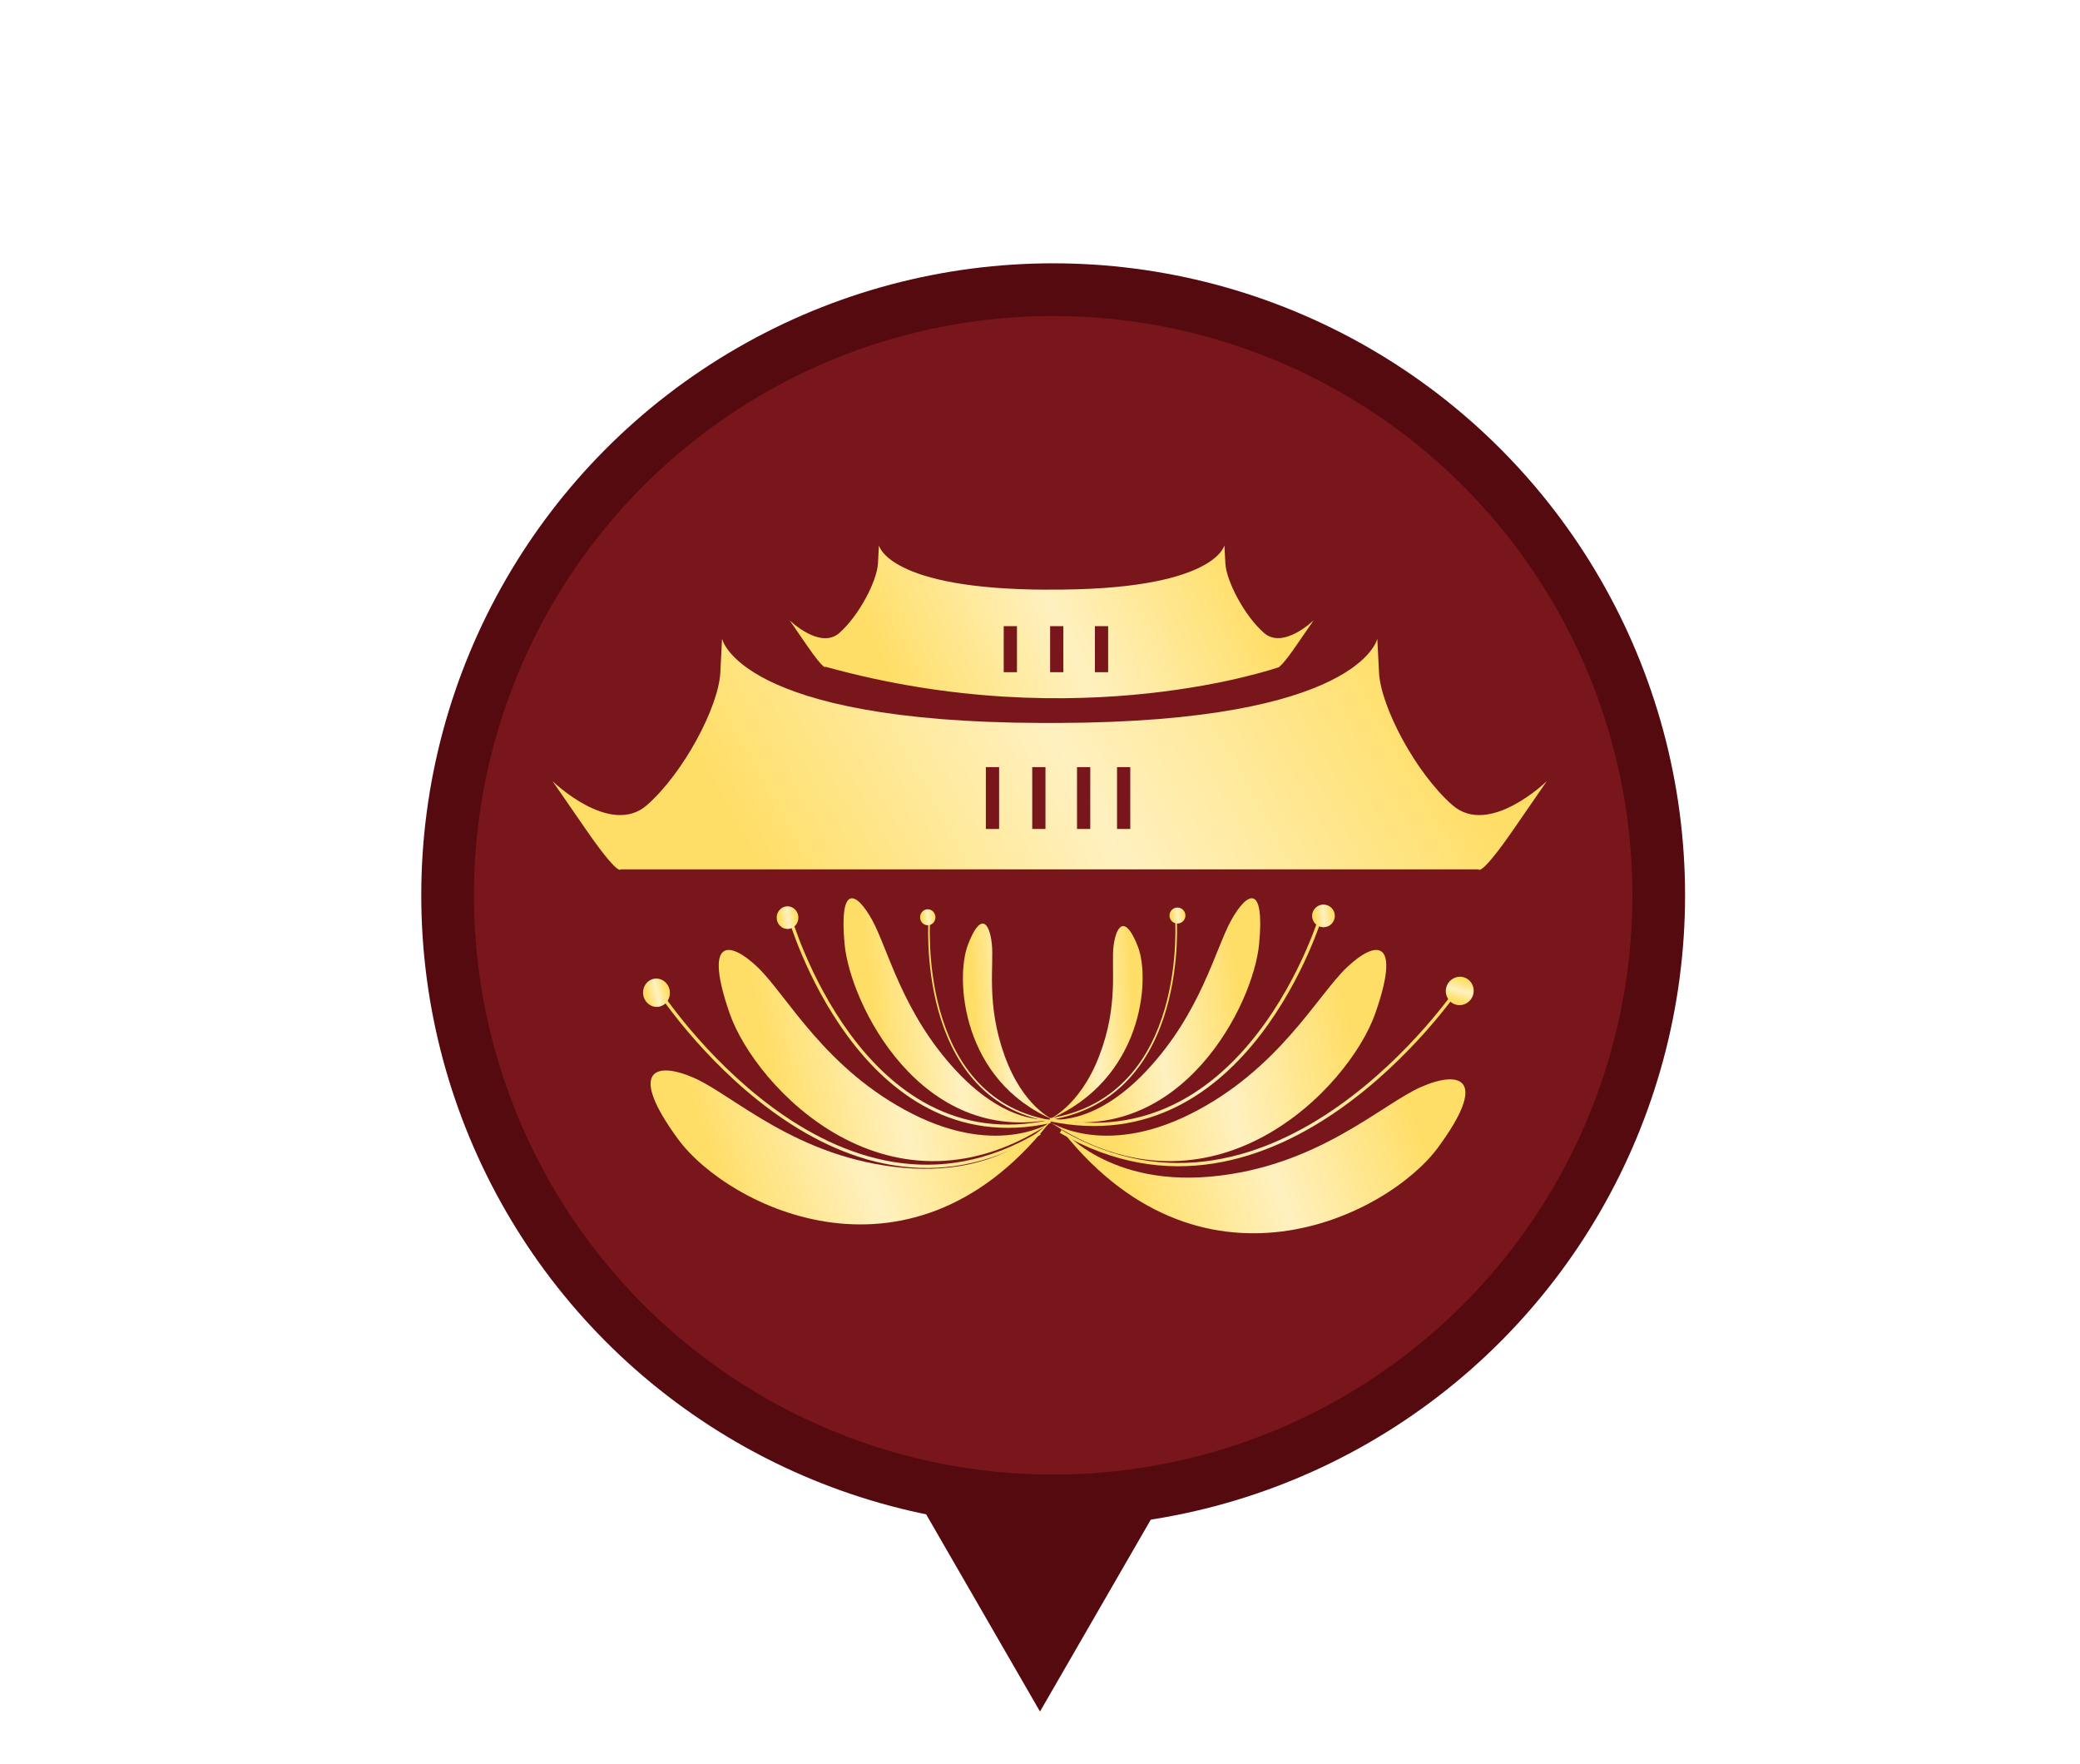
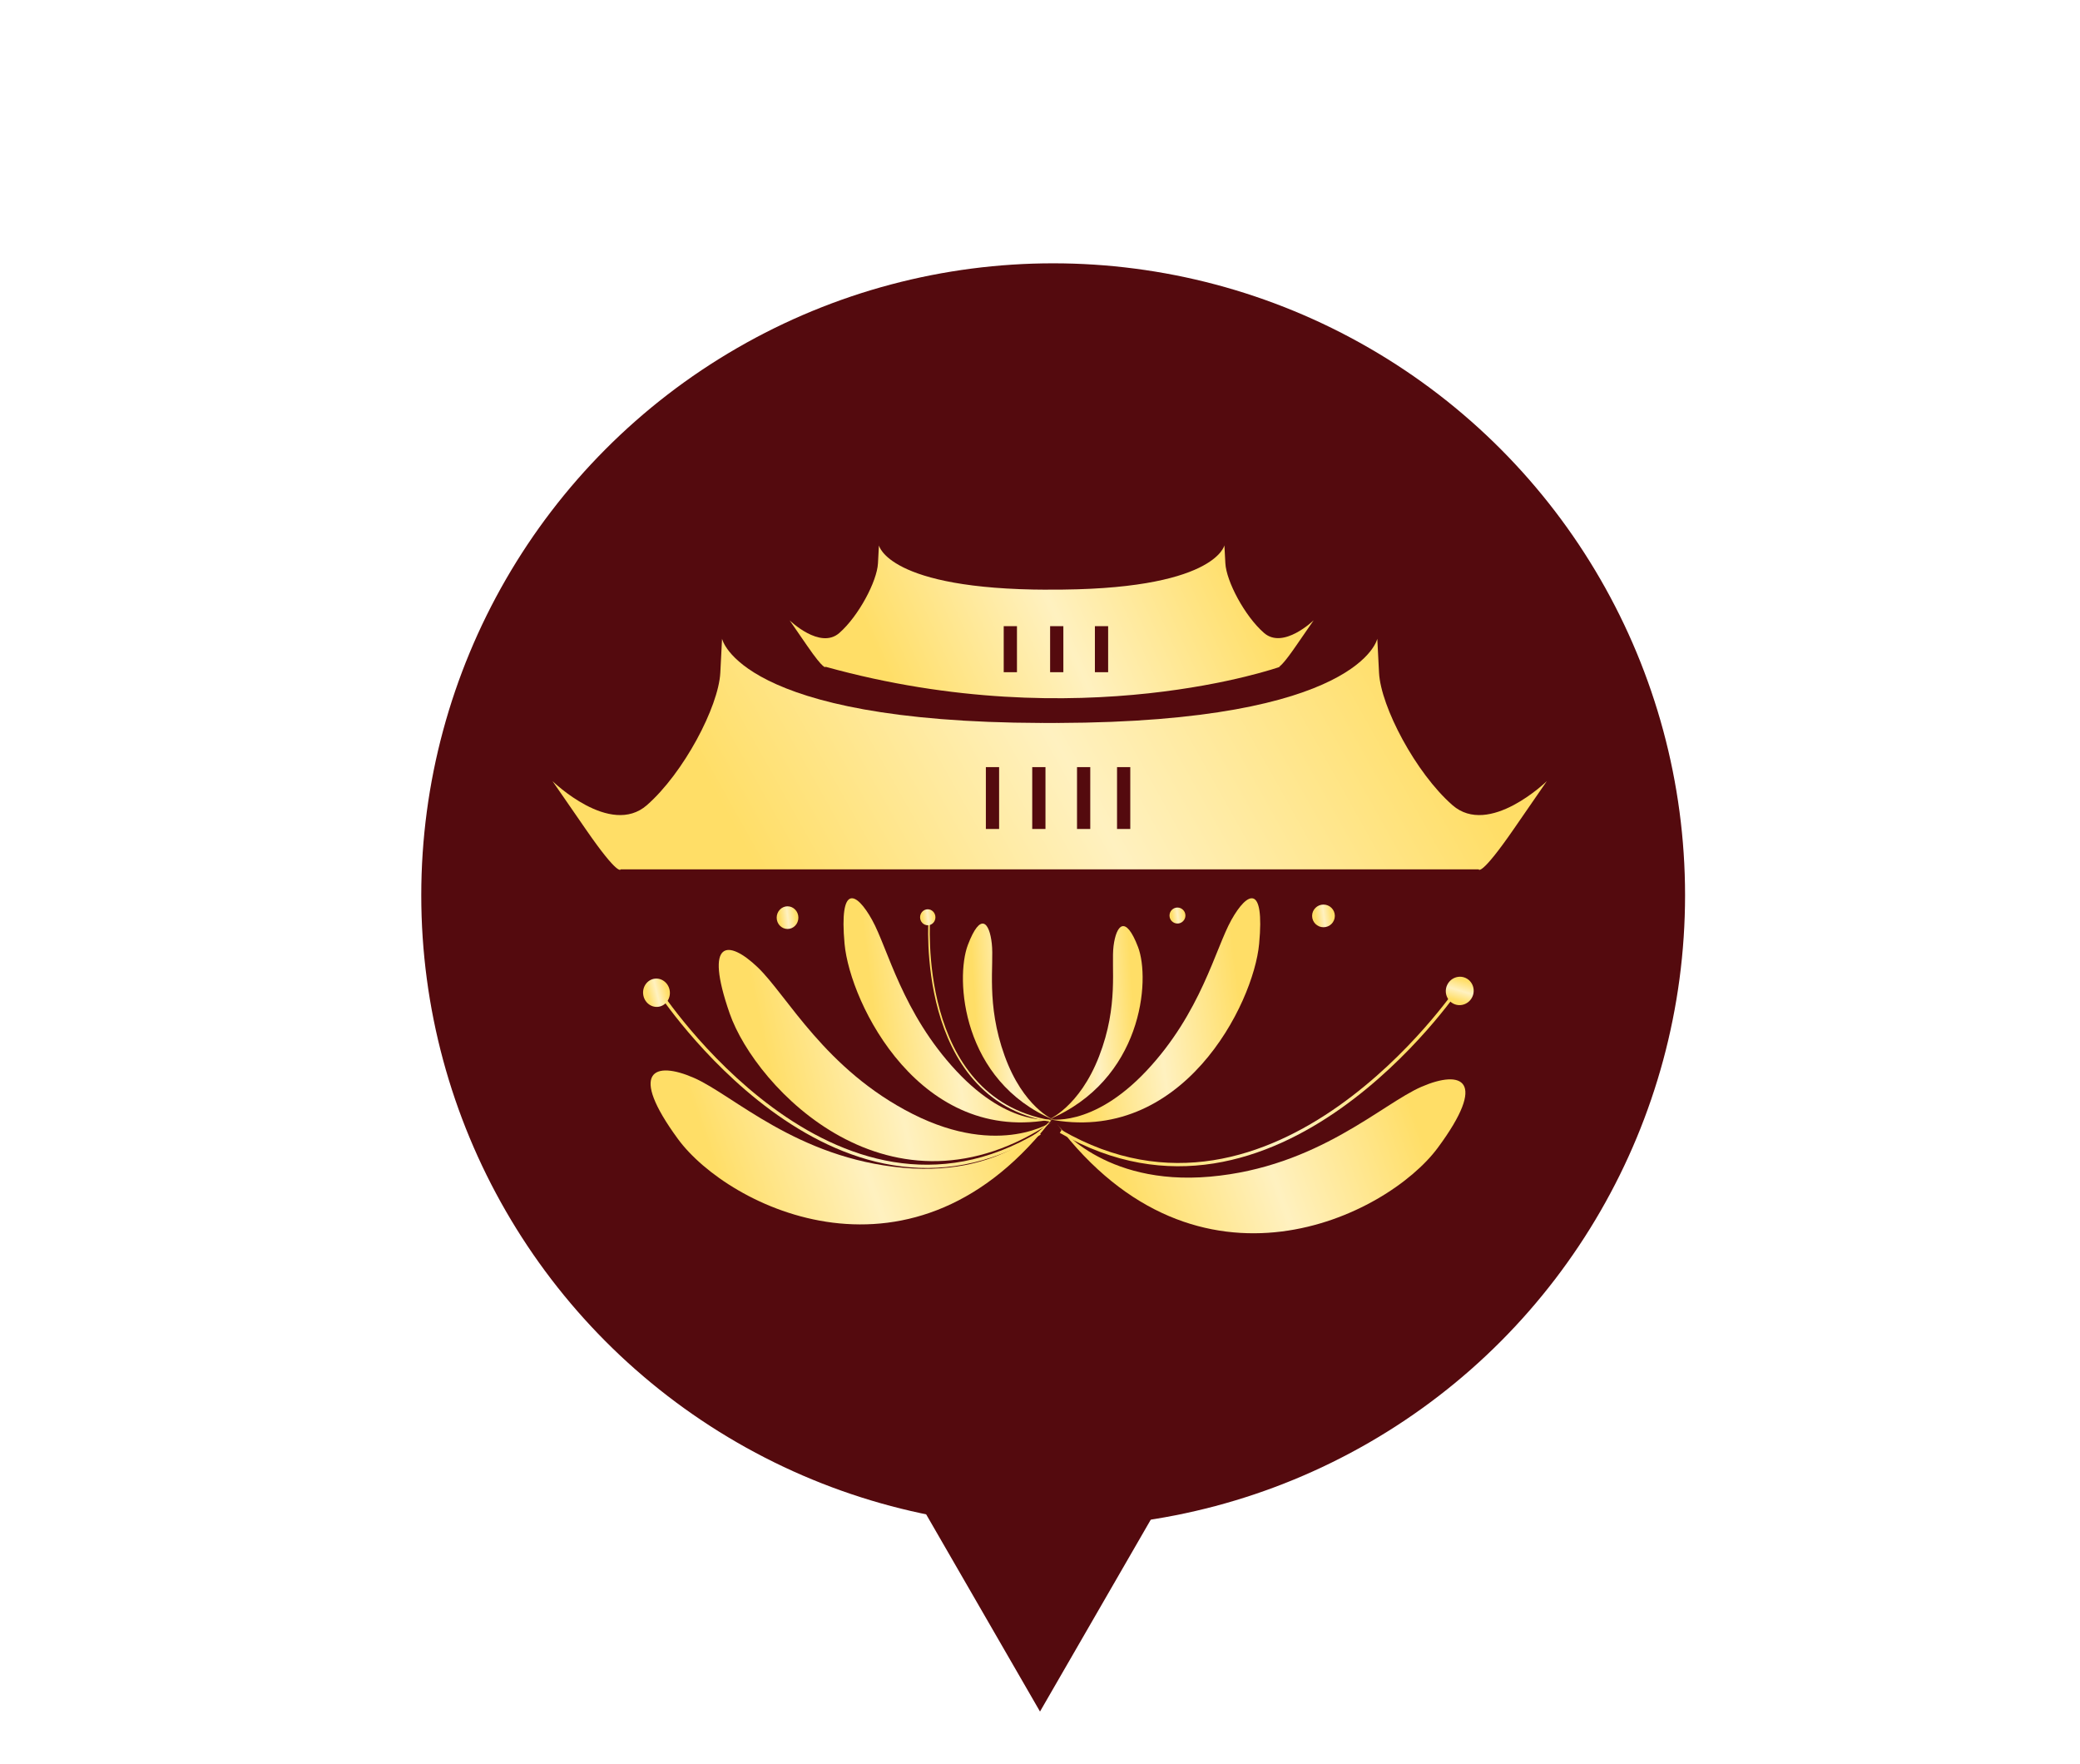
<svg xmlns="http://www.w3.org/2000/svg" width="79" height="67" viewBox="0 0 79 67" fill="none">
  <path d="M39.5 65L33.871 55.25L45.129 55.25L39.5 65Z" fill="#540A0E" />
  <circle cx="40" cy="34" r="24" fill="#540A0E" />
-   <circle cx="40" cy="34" r="22" fill="#78161B" />
  <g filter="url(#filter0_d_1277_2118)">
    <path fill-rule="evenodd" clip-rule="evenodd" d="M39.796 22.395V22.395C33.72 22.383 33.382 20.712 33.382 20.712L33.346 21.393C33.31 22.075 32.612 23.396 31.878 24.039C31.145 24.682 29.991 23.559 29.991 23.559L30.655 24.522C31.318 25.485 31.354 25.325 31.354 25.325H31.366C41.051 28.01 48.62 25.322 48.62 25.322H48.578C48.647 25.285 48.816 25.122 49.23 24.519L49.895 23.556C49.895 23.556 48.741 24.679 48.007 24.036C47.273 23.396 46.575 22.072 46.54 21.39L46.504 20.709C46.504 20.709 46.155 22.433 39.796 22.392V22.395ZM41.585 23.78H42.088V25.529H41.585V23.78ZM40.387 23.78H39.884V25.529H40.387V23.78ZM38.122 23.78H38.625V25.529H38.122V23.78Z" fill="url(#paint0_linear_1277_2118)" />
-     <path fill-rule="evenodd" clip-rule="evenodd" d="M40.17 27.456V27.455C40.068 27.456 39.968 27.456 39.867 27.456C39.768 27.456 39.667 27.456 39.565 27.455V27.456C28.067 27.422 27.424 24.257 27.424 24.257L27.358 25.551C27.289 26.845 25.962 29.359 24.569 30.578C23.175 31.798 20.985 29.665 20.985 29.665L22.247 31.492C23.508 33.318 23.574 33.015 23.574 33.015H39.565H40.17H56.161C56.161 33.015 56.227 33.318 57.489 31.492L58.75 29.665C58.75 29.665 56.56 31.798 55.166 30.578C53.773 29.359 52.446 26.845 52.377 25.551L52.311 24.257C52.311 24.257 51.668 27.422 40.17 27.456ZM41.409 29.133H40.906V31.481H41.409V29.133ZM39.205 29.133H39.708V31.481H39.205V29.133ZM37.947 29.133H37.444V31.481H37.947V29.133ZM42.426 29.133H42.929V31.481H42.426V29.133Z" fill="url(#paint1_linear_1277_2118)" />
+     <path fill-rule="evenodd" clip-rule="evenodd" d="M40.17 27.456V27.455C40.068 27.456 39.968 27.456 39.867 27.456C39.768 27.456 39.667 27.456 39.565 27.455V27.456C28.067 27.422 27.424 24.257 27.424 24.257L27.358 25.551C27.289 26.845 25.962 29.359 24.569 30.578C23.175 31.798 20.985 29.665 20.985 29.665L22.247 31.492C23.508 33.318 23.574 33.015 23.574 33.015H39.565H40.17H56.161C56.161 33.015 56.227 33.318 57.489 31.492L58.75 29.665C58.75 29.665 56.56 31.798 55.166 30.578C53.773 29.359 52.446 26.845 52.377 25.551L52.311 24.257C52.311 24.257 51.668 27.422 40.17 27.456ZM41.409 29.133H40.906V31.481H41.409ZM39.205 29.133H39.708V31.481H39.205V29.133ZM37.947 29.133H37.444V31.481H37.947V29.133ZM42.426 29.133H42.929V31.481H42.426V29.133Z" fill="url(#paint1_linear_1277_2118)" />
    <path d="M40.019 42.528C40.019 42.528 38.867 42.065 38.156 40.095C37.444 38.125 37.76 36.64 37.669 35.835C37.581 35.029 37.243 34.612 36.759 35.89C36.276 37.167 36.526 41.052 40.016 42.528H40.019Z" fill="url(#paint2_linear_1277_2118)" />
    <path d="M40.027 42.498C40.027 42.498 38.376 42.873 36.32 40.669C34.264 38.464 33.726 36.025 33.124 34.938C32.522 33.851 31.868 33.553 32.077 35.843C32.288 38.133 34.973 43.536 40.024 42.495L40.027 42.498Z" fill="url(#paint3_linear_1277_2118)" />
    <path d="M40.005 42.575C40.005 42.575 37.996 43.988 34.668 42.308C31.34 40.627 29.889 37.796 28.776 36.734C27.663 35.672 26.729 35.661 27.713 38.486C28.697 41.314 33.83 46.75 40.003 42.575H40.005Z" fill="url(#paint4_linear_1277_2118)" />
    <path d="M40.074 42.349C40.074 42.349 38.362 44.714 34.308 44.35C30.255 43.985 27.858 41.59 26.355 40.934C24.852 40.277 23.852 40.666 25.75 43.257C27.649 45.848 34.756 49.44 40.074 42.349Z" fill="url(#paint5_linear_1277_2118)" />
    <path d="M39.807 42.529C39.807 42.529 40.992 42.057 41.745 40.114C42.498 38.172 42.195 36.718 42.294 35.923C42.396 35.128 42.745 34.717 43.223 35.964C43.701 37.212 43.396 41.03 39.807 42.529V42.529Z" fill="url(#paint6_linear_1277_2118)" />
    <path d="M39.799 42.498C39.799 42.498 41.467 42.873 43.542 40.669C45.617 38.464 46.161 36.025 46.768 34.938C47.376 33.851 48.038 33.553 47.823 35.843C47.612 38.133 44.899 43.536 39.796 42.495L39.799 42.498Z" fill="url(#paint7_linear_1277_2118)" />
-     <path d="M39.821 42.575C39.821 42.575 41.849 43.988 45.21 42.308C48.571 40.627 50.036 37.796 51.16 36.734C52.284 35.672 53.226 35.661 52.234 38.486C51.242 41.314 46.059 46.75 39.824 42.575H39.821Z" fill="url(#paint8_linear_1277_2118)" />
    <path d="M40.143 42.686C40.143 42.686 41.871 45.05 45.963 44.686C50.055 44.322 52.476 41.927 53.996 41.27C55.513 40.616 56.524 41.003 54.606 43.593C52.688 46.184 45.512 49.777 40.143 42.686Z" fill="url(#paint9_linear_1277_2118)" />
-     <path fill-rule="evenodd" clip-rule="evenodd" d="M29.937 34.853C29.937 34.853 29.937 34.853 29.996 34.836C30.056 34.819 30.056 34.819 30.056 34.819L30.056 34.819L30.056 34.82L30.058 34.825C30.059 34.83 30.061 34.836 30.064 34.845C30.069 34.862 30.077 34.888 30.087 34.922C30.108 34.989 30.141 35.088 30.184 35.214C30.271 35.465 30.403 35.822 30.585 36.246C30.948 37.094 31.506 38.207 32.288 39.271C33.853 41.398 36.306 43.315 39.882 42.529L39.908 42.65C36.265 43.45 33.768 41.491 32.188 39.344C31.399 38.271 30.836 37.148 30.471 36.295C30.288 35.868 30.155 35.508 30.067 35.254C30.023 35.128 29.991 35.028 29.969 34.959C29.958 34.925 29.95 34.898 29.945 34.88C29.942 34.871 29.94 34.865 29.939 34.86L29.937 34.855L29.937 34.853L29.937 34.853Z" fill="url(#paint10_linear_1277_2118)" />
    <path d="M29.911 35.28C30.139 35.28 30.323 35.087 30.323 34.85C30.323 34.612 30.139 34.419 29.911 34.419C29.684 34.419 29.499 34.612 29.499 34.85C29.499 35.087 29.684 35.28 29.911 35.28Z" fill="url(#paint11_linear_1277_2118)" />
    <path fill-rule="evenodd" clip-rule="evenodd" d="M24.979 37.684C24.979 37.684 24.978 37.684 25.03 37.65C25.082 37.616 25.082 37.616 25.082 37.617L25.082 37.617L25.083 37.618L25.087 37.623C25.09 37.628 25.095 37.635 25.101 37.645C25.113 37.663 25.132 37.691 25.157 37.727C25.207 37.8 25.282 37.906 25.38 38.039C25.575 38.305 25.863 38.681 26.233 39.117C26.973 39.989 28.042 41.102 29.354 42.067C31.978 43.997 35.566 45.329 39.465 42.983L39.528 43.089C35.569 45.472 31.925 44.112 29.28 42.167C27.958 41.194 26.883 40.074 26.139 39.197C25.766 38.758 25.477 38.381 25.28 38.112C25.181 37.978 25.106 37.871 25.055 37.798C25.03 37.761 25.011 37.733 24.998 37.714C24.992 37.704 24.987 37.697 24.983 37.692L24.98 37.686L24.979 37.685L24.979 37.684Z" fill="url(#paint12_linear_1277_2118)" />
    <path d="M24.999 38.236C25.278 38.202 25.474 37.935 25.439 37.64C25.403 37.345 25.148 37.133 24.869 37.167C24.59 37.202 24.393 37.468 24.429 37.763C24.465 38.058 24.72 38.27 24.999 38.236Z" fill="url(#paint13_linear_1277_2118)" />
    <path fill-rule="evenodd" clip-rule="evenodd" d="M35.267 34.847C35.267 34.847 35.267 34.847 35.298 34.85C35.328 34.852 35.328 34.852 35.328 34.852L35.328 34.852L35.328 34.853L35.328 34.857L35.327 34.871C35.326 34.884 35.325 34.903 35.324 34.928C35.321 34.978 35.318 35.052 35.316 35.146C35.311 35.335 35.31 35.605 35.325 35.932C35.354 36.586 35.447 37.467 35.7 38.374C36.206 40.19 37.349 42.106 39.901 42.539L39.89 42.6C37.305 42.161 36.15 40.218 35.641 38.391C35.386 37.478 35.293 36.592 35.263 35.935C35.248 35.606 35.249 35.334 35.254 35.145C35.256 35.05 35.259 34.976 35.262 34.925C35.263 34.9 35.264 34.88 35.265 34.867L35.266 34.852L35.267 34.849L35.267 34.847L35.267 34.847Z" fill="url(#paint14_linear_1277_2118)" />
    <path d="M35.237 35.139C35.398 35.139 35.528 35.004 35.528 34.836C35.528 34.668 35.398 34.532 35.237 34.532C35.076 34.532 34.946 34.668 34.946 34.836C34.946 35.004 35.076 35.139 35.237 35.139Z" fill="url(#paint15_linear_1277_2118)" />
-     <path fill-rule="evenodd" clip-rule="evenodd" d="M50.117 34.749C50.117 34.749 50.117 34.749 50.176 34.767C50.235 34.785 50.235 34.785 50.235 34.785L50.235 34.787L50.233 34.792C50.232 34.796 50.23 34.803 50.227 34.812C50.221 34.83 50.213 34.856 50.202 34.891C50.179 34.959 50.145 35.059 50.1 35.186C50.008 35.44 49.869 35.8 49.679 36.227C49.299 37.08 48.713 38.203 47.891 39.276C46.247 41.423 43.65 43.381 39.86 42.581L39.886 42.46C43.61 43.246 46.164 41.327 47.793 39.201C48.607 38.138 49.188 37.024 49.566 36.176C49.755 35.752 49.893 35.395 49.983 35.144C50.028 35.019 50.062 34.92 50.084 34.852C50.095 34.818 50.103 34.793 50.108 34.775C50.111 34.767 50.113 34.76 50.115 34.756L50.116 34.751L50.116 34.749L50.117 34.749Z" fill="url(#paint16_linear_1277_2118)" />
    <path d="M50.267 35.214C50.505 35.214 50.698 35.021 50.698 34.783C50.698 34.546 50.505 34.353 50.267 34.353C50.028 34.353 49.835 34.546 49.835 34.783C49.835 35.021 50.028 35.214 50.267 35.214Z" fill="url(#paint17_linear_1277_2118)" />
    <path fill-rule="evenodd" clip-rule="evenodd" d="M55.291 37.549C55.291 37.549 55.291 37.549 55.342 37.584C55.394 37.619 55.394 37.619 55.394 37.619L55.393 37.619L55.392 37.621L55.388 37.627C55.385 37.631 55.38 37.639 55.373 37.648C55.36 37.668 55.34 37.696 55.313 37.733C55.261 37.806 55.183 37.913 55.08 38.047C54.875 38.315 54.574 38.693 54.186 39.132C53.412 40.008 52.293 41.129 50.917 42.101C48.164 44.046 44.373 45.405 40.254 43.024L40.316 42.916C44.376 45.264 48.113 43.93 50.845 42C52.211 41.035 53.323 39.922 54.093 39.05C54.479 38.614 54.778 38.238 54.982 37.972C55.083 37.839 55.161 37.733 55.213 37.66C55.239 37.624 55.259 37.596 55.272 37.577C55.278 37.568 55.283 37.561 55.286 37.556L55.29 37.551L55.291 37.55L55.291 37.549Z" fill="url(#paint18_linear_1277_2118)" />
    <path d="M55.923 37.852C56.045 37.579 55.93 37.261 55.664 37.14C55.399 37.02 55.084 37.143 54.961 37.415C54.839 37.687 54.955 38.005 55.22 38.126C55.486 38.246 55.8 38.124 55.923 37.852Z" fill="url(#paint19_linear_1277_2118)" />
-     <path fill-rule="evenodd" clip-rule="evenodd" d="M44.627 34.783C44.627 34.783 44.627 34.783 44.658 34.781C44.688 34.778 44.688 34.778 44.688 34.778L44.689 34.779L44.689 34.779L44.689 34.783L44.69 34.798C44.691 34.811 44.692 34.831 44.694 34.856C44.696 34.907 44.7 34.981 44.702 35.076C44.707 35.266 44.708 35.537 44.693 35.866C44.662 36.523 44.564 37.409 44.3 38.322C43.77 40.15 42.567 42.093 39.878 42.532L39.868 42.47C42.524 42.037 43.714 40.12 44.24 38.305C44.503 37.398 44.6 36.517 44.631 35.863C44.646 35.536 44.645 35.266 44.64 35.078C44.638 34.983 44.635 34.91 44.632 34.859C44.63 34.834 44.629 34.815 44.628 34.803L44.627 34.788L44.627 34.784L44.627 34.783L44.627 34.783Z" fill="url(#paint20_linear_1277_2118)" />
    <path d="M44.721 35.073C44.888 35.073 45.023 34.937 45.023 34.77C45.023 34.602 44.888 34.466 44.721 34.466C44.554 34.466 44.419 34.602 44.419 34.77C44.419 34.937 44.554 35.073 44.721 35.073Z" fill="url(#paint21_linear_1277_2118)" />
  </g>
  <defs>
    <filter id="filter0_d_1277_2118" x="0.985" y="0.709" width="77.765" height="66.128" filterUnits="userSpaceOnUse" color-interpolation-filters="sRGB">
      <feFlood flood-opacity="0" result="BackgroundImageFix" />
      <feColorMatrix in="SourceAlpha" type="matrix" values="0 0 0 0 0 0 0 0 0 0 0 0 0 0 0 0 0 0 127 0" result="hardAlpha" />
      <feOffset />
      <feGaussianBlur stdDeviation="10" />
      <feComposite in2="hardAlpha" operator="out" />
      <feColorMatrix type="matrix" values="0 0 0 0 1 0 0 0 0 0.871 0 0 0 0 0.404 0 0 0 0.5 0" />
      <feBlend mode="normal" in2="BackgroundImageFix" result="effect1_dropShadow_1277_2118" />
      <feBlend mode="normal" in="SourceGraphic" in2="effect1_dropShadow_1277_2118" result="shape" />
    </filter>
    <linearGradient id="paint0_linear_1277_2118" x1="46.844" y1="20.765" x2="34.082" y2="26.465" gradientUnits="userSpaceOnUse">
      <stop stop-color="#FFDE67" />
      <stop offset="0.516" stop-color="#FFF1C0" />
      <stop offset="1" stop-color="#FFDE67" />
    </linearGradient>
    <linearGradient id="paint1_linear_1277_2118" x1="52.961" y1="24.342" x2="30.867" y2="36.733" gradientUnits="userSpaceOnUse">
      <stop stop-color="#FFDE67" />
      <stop offset="0.516" stop-color="#FFF1C0" />
      <stop offset="1" stop-color="#FFDE67" />
    </linearGradient>
    <linearGradient id="paint2_linear_1277_2118" x1="39.49" y1="35.148" x2="36.85" y2="35.307" gradientUnits="userSpaceOnUse">
      <stop stop-color="#FFDE67" />
      <stop offset="0.516" stop-color="#FFF1C0" />
      <stop offset="1" stop-color="#FFDE67" />
    </linearGradient>
    <linearGradient id="paint3_linear_1277_2118" x1="38.803" y1="34.196" x2="32.748" y2="34.937" gradientUnits="userSpaceOnUse">
      <stop stop-color="#FFDE67" />
      <stop offset="0.516" stop-color="#FFF1C0" />
      <stop offset="1" stop-color="#FFDE67" />
    </linearGradient>
    <linearGradient id="paint4_linear_1277_2118" x1="38.058" y1="36.154" x2="28.685" y2="38.09" gradientUnits="userSpaceOnUse">
      <stop stop-color="#FFDE67" />
      <stop offset="0.516" stop-color="#FFF1C0" />
      <stop offset="1" stop-color="#FFDE67" />
    </linearGradient>
    <linearGradient id="paint5_linear_1277_2118" x1="37.719" y1="40.71" x2="27.143" y2="44.332" gradientUnits="userSpaceOnUse">
      <stop stop-color="#FFDE67" />
      <stop offset="0.516" stop-color="#FFF1C0" />
      <stop offset="1" stop-color="#FFDE67" />
    </linearGradient>
    <linearGradient id="paint6_linear_1277_2118" x1="42.848" y1="35.243" x2="40.097" y2="35.418" gradientUnits="userSpaceOnUse">
      <stop stop-color="#FFDE67" />
      <stop offset="0.516" stop-color="#FFF1C0" />
      <stop offset="1" stop-color="#FFDE67" />
    </linearGradient>
    <linearGradient id="paint7_linear_1277_2118" x1="46.628" y1="34.196" x2="40.516" y2="34.951" gradientUnits="userSpaceOnUse">
      <stop stop-color="#FFDE67" />
      <stop offset="0.516" stop-color="#FFF1C0" />
      <stop offset="1" stop-color="#FFDE67" />
    </linearGradient>
    <linearGradient id="paint8_linear_1277_2118" x1="50.685" y1="36.154" x2="41.229" y2="38.126" gradientUnits="userSpaceOnUse">
      <stop stop-color="#FFDE67" />
      <stop offset="0.516" stop-color="#FFF1C0" />
      <stop offset="1" stop-color="#FFDE67" />
    </linearGradient>
    <linearGradient id="paint9_linear_1277_2118" x1="53.279" y1="41.048" x2="42.623" y2="44.734" gradientUnits="userSpaceOnUse">
      <stop stop-color="#FFDE67" />
      <stop offset="0.516" stop-color="#FFF1C0" />
      <stop offset="1" stop-color="#FFDE67" />
    </linearGradient>
    <linearGradient id="paint10_linear_1277_2118" x1="38.38" y1="34.897" x2="30.908" y2="36.108" gradientUnits="userSpaceOnUse">
      <stop stop-color="#FFDE67" />
      <stop offset="0.516" stop-color="#FFF1C0" />
      <stop offset="1" stop-color="#FFDE67" />
    </linearGradient>
    <linearGradient id="paint11_linear_1277_2118" x1="30.197" y1="34.428" x2="29.573" y2="34.505" gradientUnits="userSpaceOnUse">
      <stop stop-color="#FFDE67" />
      <stop offset="0.516" stop-color="#FFF1C0" />
      <stop offset="1" stop-color="#FFDE67" />
    </linearGradient>
    <linearGradient id="paint12_linear_1277_2118" x1="37.298" y1="37.682" x2="26.929" y2="40.599" gradientUnits="userSpaceOnUse">
      <stop stop-color="#FFDE67" />
      <stop offset="0.516" stop-color="#FFF1C0" />
      <stop offset="1" stop-color="#FFDE67" />
    </linearGradient>
    <linearGradient id="paint13_linear_1277_2118" x1="25.22" y1="37.135" x2="24.467" y2="37.322" gradientUnits="userSpaceOnUse">
      <stop stop-color="#FFDE67" />
      <stop offset="0.516" stop-color="#FFF1C0" />
      <stop offset="1" stop-color="#FFDE67" />
    </linearGradient>
    <linearGradient id="paint14_linear_1277_2118" x1="39.188" y1="34.922" x2="35.633" y2="35.2" gradientUnits="userSpaceOnUse">
      <stop stop-color="#FFDE67" />
      <stop offset="0.516" stop-color="#FFF1C0" />
      <stop offset="1" stop-color="#FFDE67" />
    </linearGradient>
    <linearGradient id="paint15_linear_1277_2118" x1="35.439" y1="34.538" x2="34.998" y2="34.593" gradientUnits="userSpaceOnUse">
      <stop stop-color="#FFDE67" />
      <stop offset="0.516" stop-color="#FFF1C0" />
      <stop offset="1" stop-color="#FFDE67" />
    </linearGradient>
    <linearGradient id="paint16_linear_1277_2118" x1="48.645" y1="34.827" x2="40.887" y2="36.136" gradientUnits="userSpaceOnUse">
      <stop stop-color="#FFDE67" />
      <stop offset="0.516" stop-color="#FFF1C0" />
      <stop offset="1" stop-color="#FFDE67" />
    </linearGradient>
    <linearGradient id="paint17_linear_1277_2118" x1="50.566" y1="34.361" x2="49.913" y2="34.447" gradientUnits="userSpaceOnUse">
      <stop stop-color="#FFDE67" />
      <stop offset="0.516" stop-color="#FFF1C0" />
      <stop offset="1" stop-color="#FFDE67" />
    </linearGradient>
    <linearGradient id="paint18_linear_1277_2118" x1="53.073" y1="37.615" x2="42.349" y2="40.753" gradientUnits="userSpaceOnUse">
      <stop stop-color="#FFDE67" />
      <stop offset="0.516" stop-color="#FFF1C0" />
      <stop offset="1" stop-color="#FFDE67" />
    </linearGradient>
    <linearGradient id="paint19_linear_1277_2118" x1="55.125" y1="37.078" x2="54.886" y2="37.867" gradientUnits="userSpaceOnUse">
      <stop stop-color="#FFDE67" />
      <stop offset="0.516" stop-color="#FFF1C0" />
      <stop offset="1" stop-color="#FFDE67" />
    </linearGradient>
    <linearGradient id="paint20_linear_1277_2118" x1="43.964" y1="34.853" x2="40.268" y2="35.154" gradientUnits="userSpaceOnUse">
      <stop stop-color="#FFDE67" />
      <stop offset="0.516" stop-color="#FFF1C0" />
      <stop offset="1" stop-color="#FFDE67" />
    </linearGradient>
    <linearGradient id="paint21_linear_1277_2118" x1="44.93" y1="34.472" x2="44.473" y2="34.531" gradientUnits="userSpaceOnUse">
      <stop stop-color="#FFDE67" />
      <stop offset="0.516" stop-color="#FFF1C0" />
      <stop offset="1" stop-color="#FFDE67" />
    </linearGradient>
  </defs>
</svg>